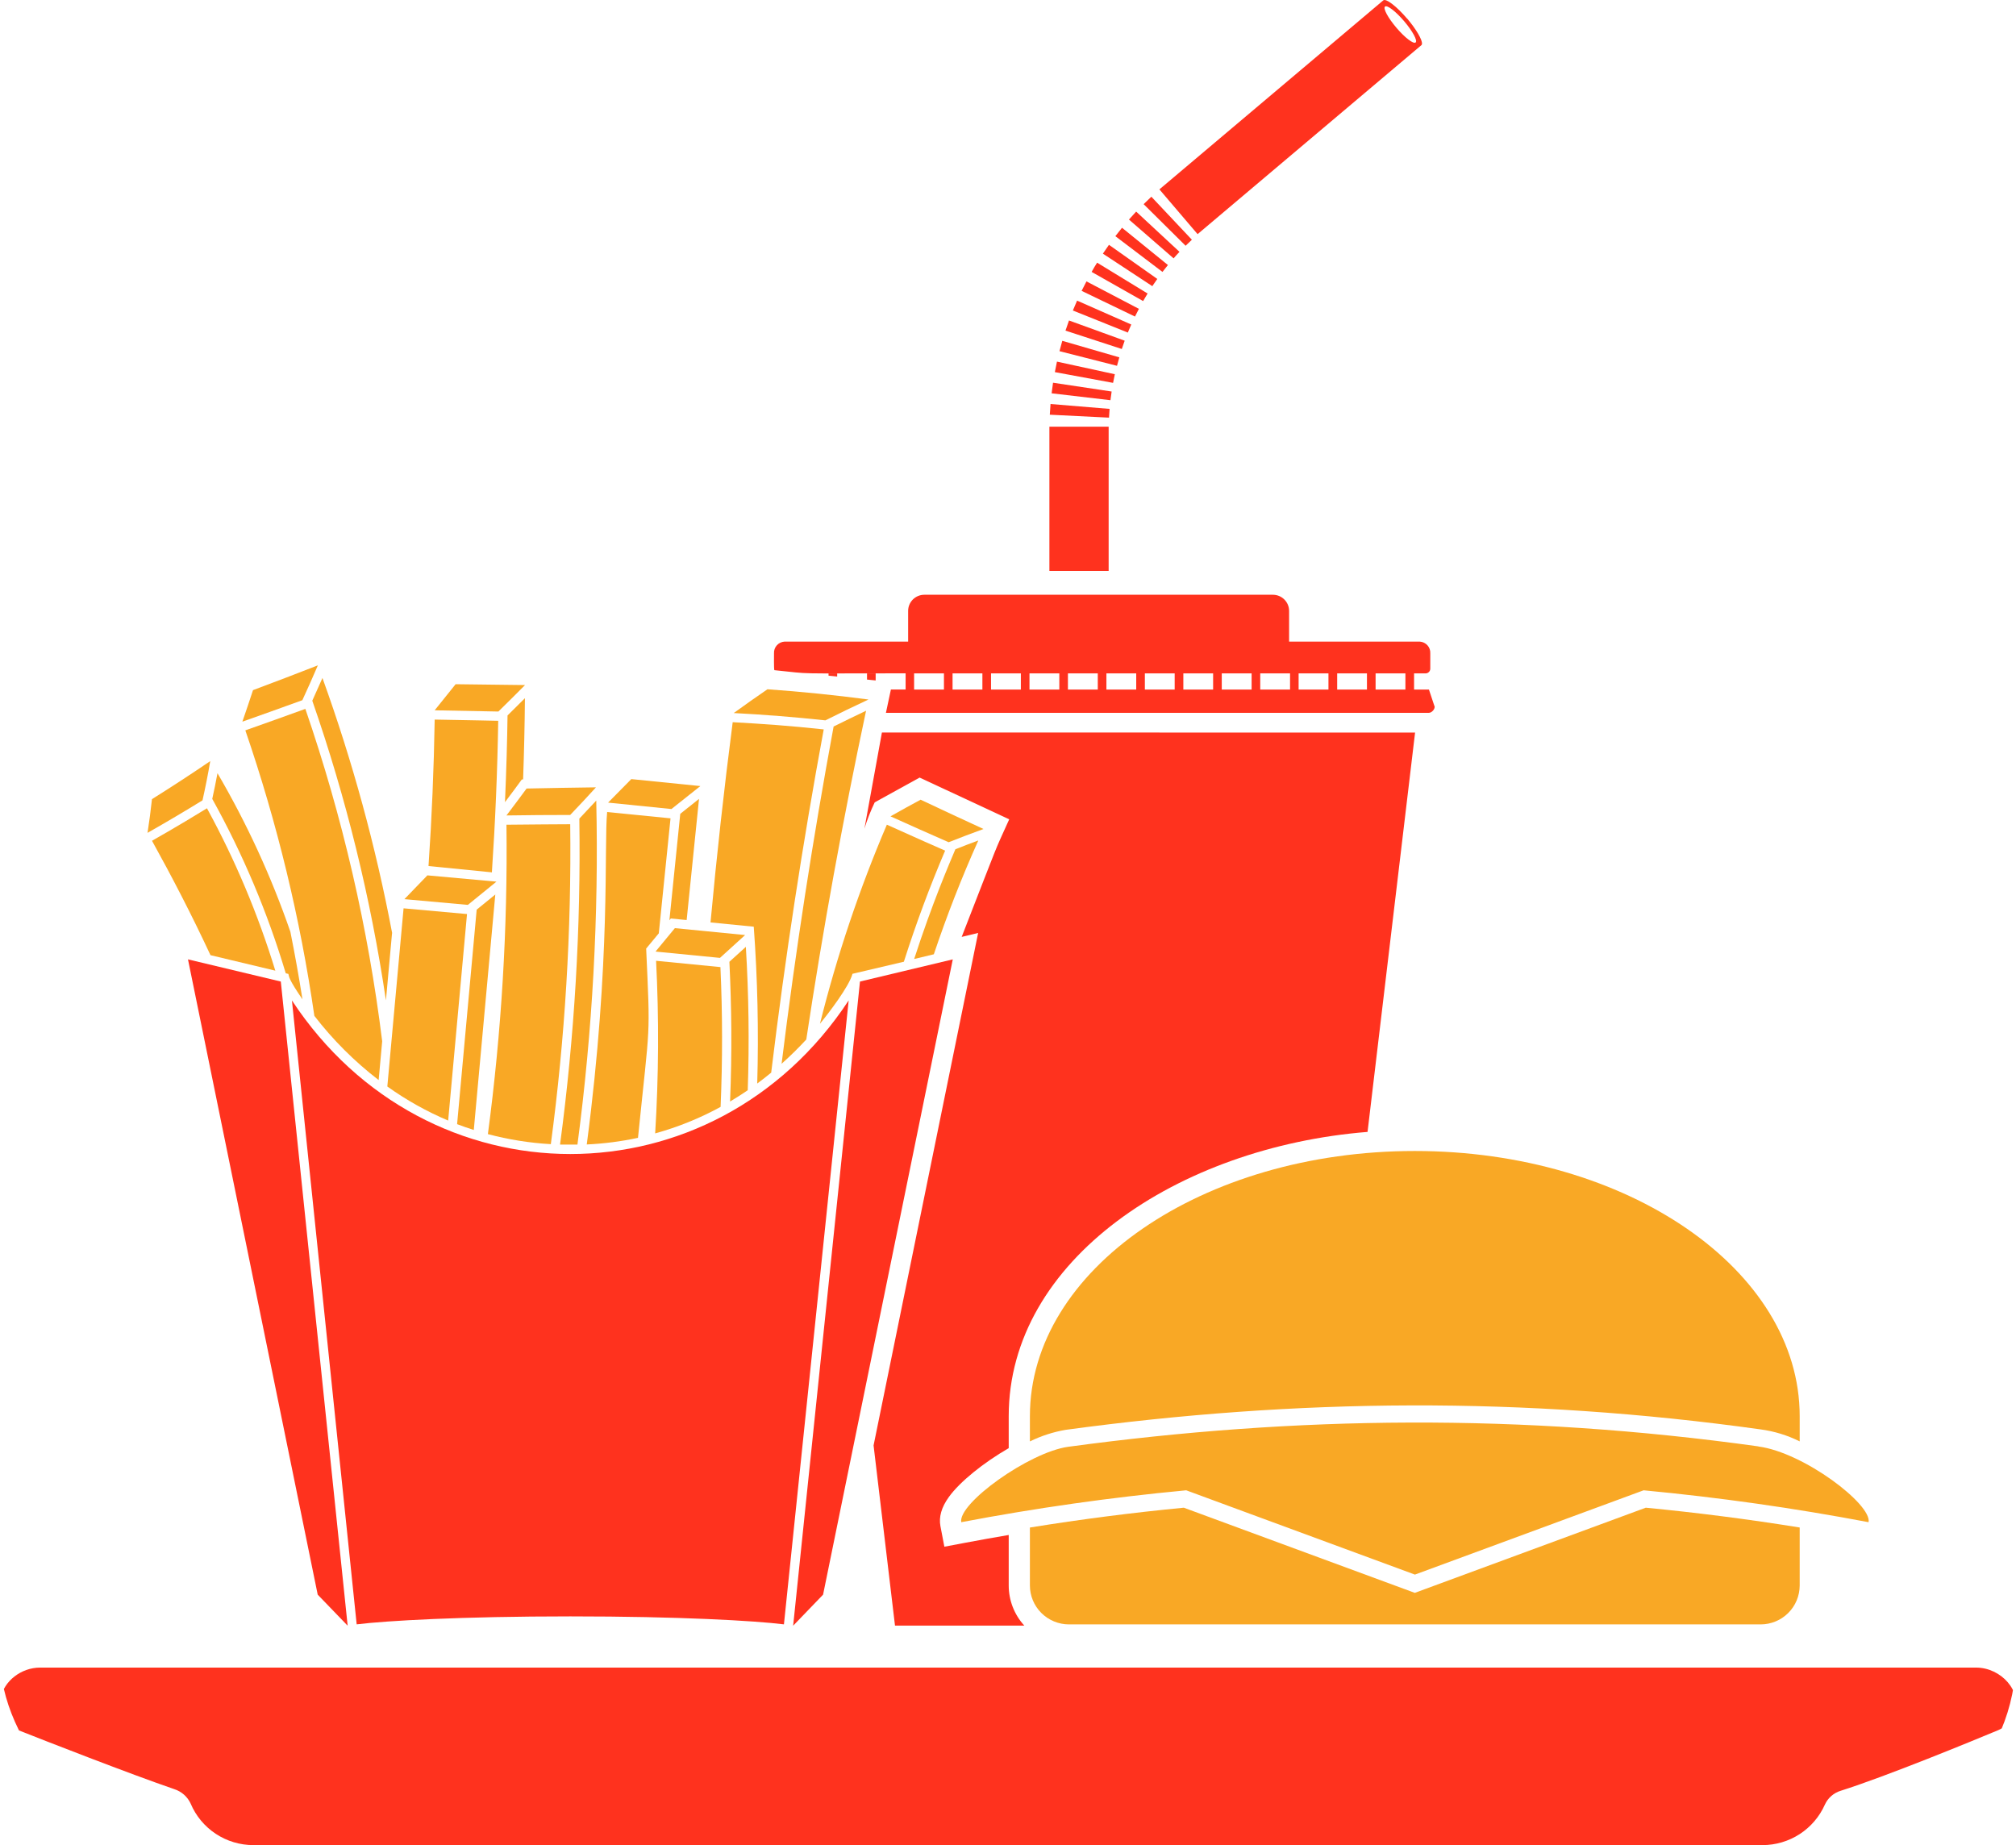
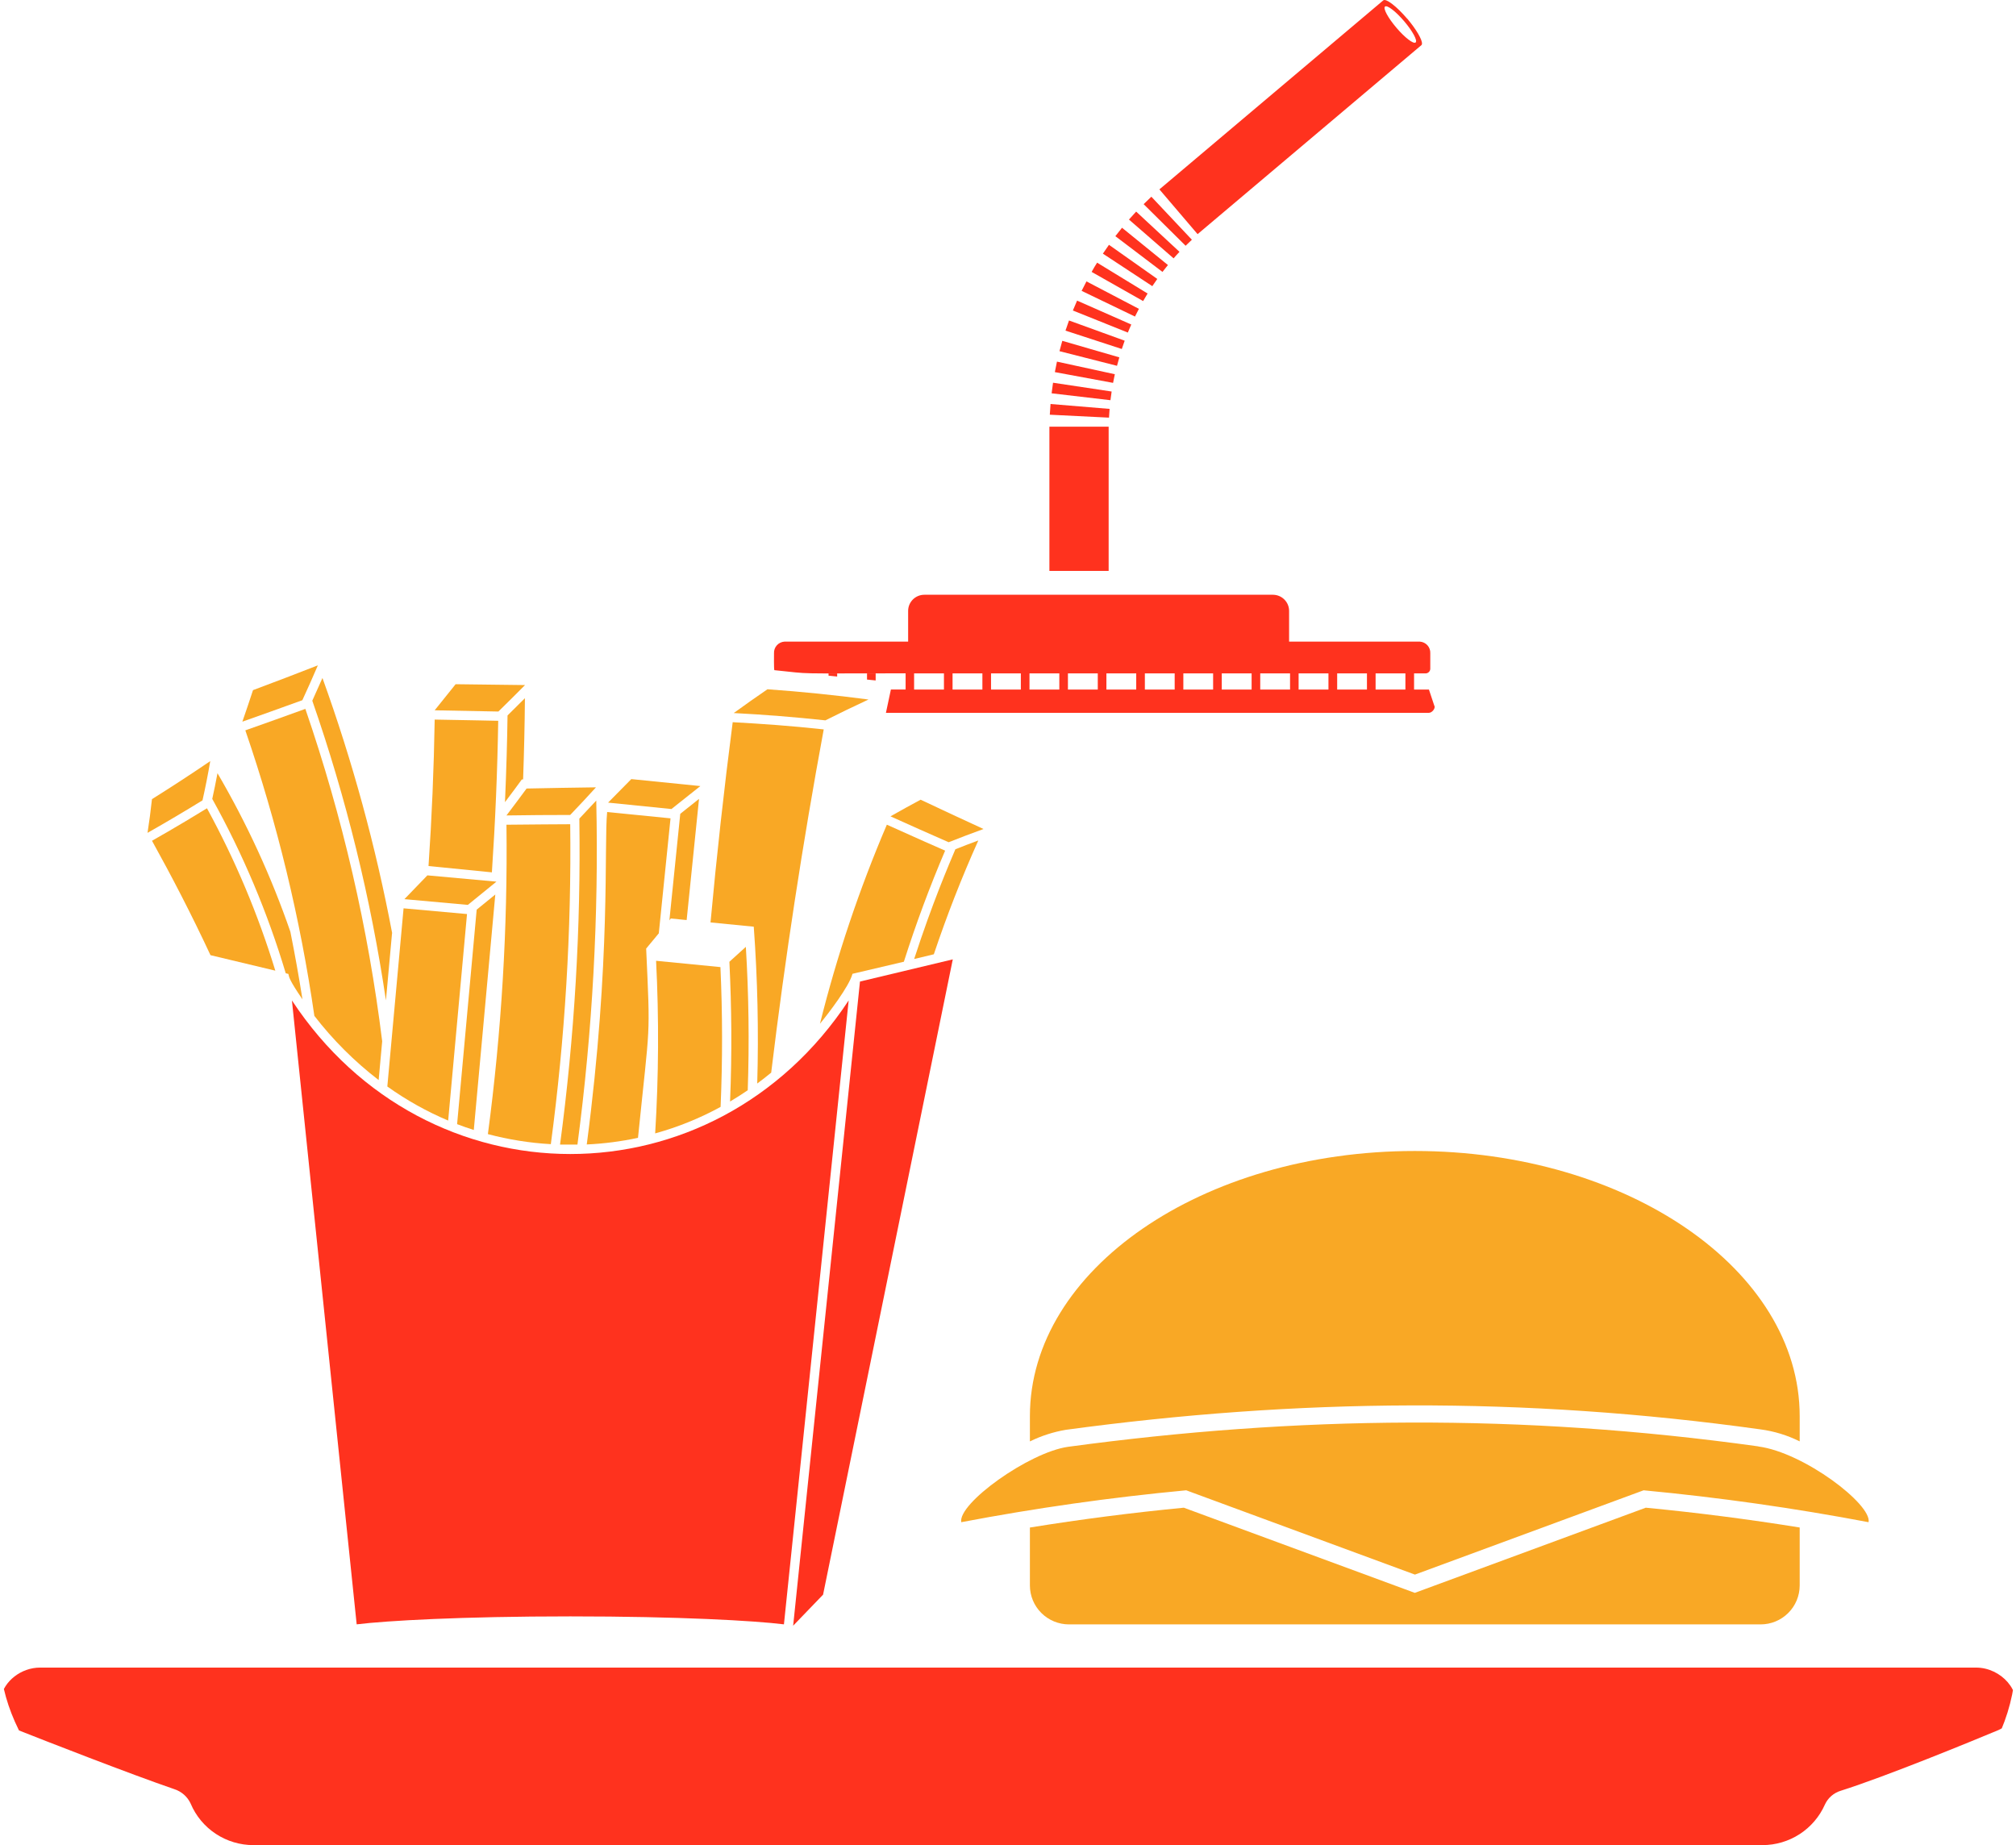
<svg xmlns="http://www.w3.org/2000/svg" width="118" height="108" viewBox="0 0 118 108" fill="none">
  <g clip-path="url(#clip0_1_3185)">
    <path d="M117.892 100.306C117.81 100.523 117.684 100.72 117.523 100.886C117.362 101.052 117.168 101.184 116.954 101.274C115.47 101.894 110.391 103.983 107.74 104.819C107.537 104.881 107.349 104.985 107.189 105.125C107.029 105.264 106.901 105.437 106.813 105.63C106.5 106.335 105.988 106.934 105.34 107.355C104.691 107.776 103.934 108 103.159 108H27.363C27.016 108 26.601 108 25.939 108H14.837C14.052 108.002 13.283 107.771 12.629 107.339C11.975 106.907 11.463 106.291 11.159 105.57C11.067 105.37 10.934 105.192 10.768 105.046C10.602 104.9 10.408 104.79 10.197 104.723C7.626 103.842 2.567 101.867 1.083 101.278C0.712 101.142 0.403 100.878 0.211 100.534C0.02 100.19 -0.041 99.789 0.039 99.404C0.224 98.397 1.244 97.609 2.346 97.609H115.663C117.125 97.609 118.397 98.996 117.9 100.306H117.892Z" fill="#FF321E" />
-     <path d="M82.827 42.88L80.045 66.254C68.947 67.144 59.042 73.754 59.042 82.892V84.764C57.558 85.621 56.175 86.738 55.535 87.629C55.106 88.224 54.943 88.796 55.045 89.33L55.275 90.534L56.486 90.305C57.336 90.145 58.187 89.992 59.042 89.847V92.801C59.041 93.671 59.367 94.51 59.956 95.153H52.386L51.132 84.605L57.252 54.609L56.289 54.84C58.662 48.747 58.09 50.136 59.071 47.957L53.827 45.514L51.199 46.964C50.96 47.462 50.758 47.976 50.596 48.504L51.62 42.876L82.827 42.88Z" fill="#FF321E" />
    <path d="M48.496 39.414H49.001V39.6L48.496 39.548V39.414Z" fill="#FF321E" />
    <path d="M50.748 39.414H51.254V39.829L50.748 39.777V39.414Z" fill="#FF321E" />
    <path d="M82.261 40.363H80.516V39.416H82.261V40.363ZM80.01 40.363H78.267V39.416H80.01V40.363ZM77.76 40.363H76.01V39.416H77.757V40.363H77.76ZM75.509 40.363H73.764V39.416H75.509V40.363ZM73.259 40.363H71.512V39.416H73.259V40.363ZM71.006 40.363H69.263V39.416H71.006V40.363ZM68.756 40.363H67.011V39.416H68.756V40.363ZM66.505 40.363H64.76V39.416H66.505V40.363ZM64.255 40.363H62.508V39.416H64.255V40.363ZM62.004 40.363H60.258V39.416H62.004V40.363ZM59.752 40.363H58.007V39.416H59.752V40.363ZM57.501 40.363H55.755V39.416H57.501V40.363ZM55.251 40.363H53.504V39.416H55.251V40.363ZM83.957 41.321L83.639 40.363H82.768V39.416H83.456C83.53 39.411 83.599 39.377 83.648 39.322C83.697 39.267 83.722 39.194 83.717 39.12V38.242C83.727 38.07 83.668 37.902 83.554 37.774C83.44 37.646 83.279 37.567 83.107 37.556H75.453V35.756C75.453 35.506 75.352 35.266 75.174 35.089C74.996 34.912 74.755 34.813 74.504 34.813H54.103C53.978 34.813 53.855 34.837 53.74 34.885C53.625 34.932 53.521 35.002 53.433 35.089C53.345 35.177 53.275 35.281 53.227 35.395C53.18 35.51 53.155 35.632 53.155 35.756V37.556H45.913C45.741 37.568 45.581 37.646 45.467 37.775C45.353 37.903 45.295 38.071 45.304 38.242C45.304 38.334 45.293 39.148 45.323 39.227C47.697 39.469 46.154 39.412 53.007 39.412V40.359H52.146L51.855 41.724H83.634C83.819 41.724 84.02 41.476 83.964 41.318L83.957 41.321Z" fill="#FF321E" />
    <path d="M82.859 2.485C82.733 2.592 82.23 2.206 81.737 1.627C81.243 1.047 80.941 0.489 81.067 0.384C81.193 0.279 81.694 0.663 82.189 1.244C82.684 1.826 82.983 2.38 82.859 2.485ZM82.365 1.095C81.748 0.371 81.123 -0.109 80.965 0.022L67.862 11.085L70.097 13.705L83.198 2.642C83.209 2.632 83.218 2.62 83.223 2.606C83.229 2.592 83.232 2.578 83.231 2.563C83.252 2.328 82.9 1.723 82.364 1.086L82.365 1.095Z" fill="#FF321E" />
    <path d="M69.394 14.383L66.939 11.95C67.087 11.802 67.239 11.656 67.391 11.514L69.763 14.032C69.639 14.149 69.515 14.269 69.392 14.389L69.394 14.383ZM68.693 15.122L66.08 12.851C66.217 12.694 66.358 12.537 66.501 12.385L69.038 14.741C68.921 14.865 68.804 14.992 68.693 15.122ZM68.042 15.916L65.284 13.824C65.41 13.658 65.542 13.491 65.674 13.331L68.361 15.513C68.254 15.644 68.146 15.779 68.042 15.916ZM67.447 16.75L64.554 14.847C64.669 14.673 64.789 14.499 64.91 14.33L67.738 16.327C67.64 16.466 67.541 16.608 67.447 16.75ZM66.909 17.622L63.895 15.916C63.997 15.731 64.105 15.546 64.216 15.375L67.171 17.18C67.082 17.326 66.994 17.476 66.909 17.622ZM66.43 18.528L63.309 17.025C63.4 16.841 63.495 16.656 63.593 16.471L66.662 18.078C66.583 18.227 66.505 18.381 66.43 18.534V18.528ZM66.013 19.466L62.797 18.174C62.877 17.989 62.959 17.788 63.044 17.596L66.215 18.995C66.145 19.15 66.078 19.309 66.013 19.468V19.466ZM65.661 20.428L62.365 19.352C62.43 19.154 62.499 18.955 62.571 18.759L65.83 19.942C65.77 20.103 65.713 20.267 65.661 20.428ZM65.373 21.41L62.013 20.555C62.065 20.354 62.12 20.151 62.178 19.95L65.516 20.917C65.468 21.08 65.422 21.246 65.381 21.41H65.373ZM65.151 22.411L61.742 21.781C61.779 21.578 61.822 21.372 61.866 21.167L65.253 21.905C65.218 22.073 65.182 22.241 65.151 22.407V22.411ZM64.997 23.425L61.553 23.022C61.577 22.817 61.605 22.608 61.636 22.402L65.066 22.917C65.04 23.085 65.017 23.257 64.997 23.425ZM64.912 24.446L61.447 24.274C61.458 24.067 61.473 23.855 61.49 23.648L64.947 23.934C64.932 24.104 64.921 24.276 64.912 24.446Z" fill="#FF321E" />
    <path d="M64.891 33.417H61.423V24.976H64.891V33.417Z" fill="#FF321E" />
    <path d="M102.913 84.66C89.023 82.725 75.902 82.871 62.517 84.686C60.216 85.011 56.054 88.01 56.264 89.099C60.626 88.269 65.015 87.647 69.431 87.232L82.818 92.166L96.204 87.232C100.611 87.648 105 88.27 109.372 89.099C109.571 88.061 105.587 85.022 102.926 84.668L102.913 84.66Z" fill="#F9A825" />
    <path d="M105.339 82.891V84.368C104.62 84.011 103.848 83.774 103.052 83.667C89.142 81.728 75.919 81.854 62.374 83.693C61.648 83.818 60.944 84.046 60.282 84.37V82.893C60.282 74.313 70.379 67.371 82.811 67.371C95.242 67.371 105.339 74.321 105.339 82.893V82.891Z" fill="#F9A825" />
    <path d="M105.339 89.409V92.805C105.338 93.408 105.097 93.987 104.668 94.414C104.24 94.841 103.658 95.081 103.052 95.081H62.571C61.964 95.081 61.383 94.841 60.953 94.414C60.524 93.987 60.283 93.409 60.282 92.805V89.411C63.272 88.927 66.288 88.54 69.29 88.25L82.811 93.235L96.331 88.25C99.333 88.54 102.349 88.927 105.339 89.409Z" fill="#F9A825" />
    <path d="M57.256 49.211C56.284 51.378 55.418 53.594 54.659 55.857L53.508 56.133C54.567 52.863 55.548 50.593 55.919 49.711C56.358 49.535 56.801 49.366 57.245 49.201L57.256 49.211Z" fill="#F9A825" />
    <path d="M55.316 49.8C54.413 51.917 53.609 54.081 52.905 56.293L49.897 57C49.711 57.73 48.472 59.341 47.994 59.923C48.987 55.942 50.296 52.045 51.909 48.271C53.533 49.009 55.13 49.709 55.316 49.788V49.8Z" fill="#F9A825" />
    <path d="M52.122 47.783C52.708 47.45 53.296 47.125 53.886 46.809C55.11 47.387 56.337 47.959 57.567 48.524C56.887 48.77 56.207 49.029 55.527 49.299C54.391 48.801 53.256 48.296 52.122 47.783Z" fill="#F9A825" />
-     <path d="M50.692 41.605C49.332 47.995 48.166 54.408 47.193 60.846C46.764 61.309 46.284 61.788 45.748 62.266C46.56 55.693 47.58 49.076 48.793 42.525C49.42 42.213 50.056 41.904 50.692 41.602V41.605Z" fill="#F9A825" />
    <path d="M48.214 42.695C46.978 49.372 45.953 56.069 45.139 62.785C44.878 62.999 44.605 63.213 44.322 63.422C44.41 60.36 44.342 57.297 44.119 54.242L41.588 53.993C41.948 50.083 42.38 46.176 42.886 42.272C44.681 42.373 46.171 42.475 48.222 42.695H48.214Z" fill="#F9A825" />
    <path d="M42.947 41.737C43.596 41.265 44.254 40.801 44.921 40.345C46.899 40.485 48.87 40.685 50.835 40.945C49.982 41.341 49.141 41.748 48.311 42.165C46.531 41.973 44.743 41.83 42.947 41.737Z" fill="#F9A825" />
    <path d="M43.767 63.816C43.437 64.041 43.092 64.26 42.732 64.475C42.849 61.587 42.821 58.989 42.693 56.295C43.014 56.005 43.337 55.714 43.656 55.422C43.825 58.206 43.862 61.004 43.767 63.816Z" fill="#F9A825" />
    <path d="M42.178 64.79C40.966 65.453 39.68 65.973 38.348 66.341C38.555 62.977 38.573 59.604 38.402 56.238L42.168 56.607C42.292 59.322 42.295 62.049 42.178 64.787V64.79Z" fill="#F9A825" />
-     <path d="M38.372 55.695C38.753 55.24 39.129 54.784 39.502 54.327L43.613 54.731C43.125 55.176 42.634 55.621 42.141 56.068L38.372 55.699V55.695Z" fill="#F9A825" />
    <path d="M40.915 46.761L40.191 53.854L39.266 53.762L39.181 53.867L39.817 47.636L40.915 46.761Z" fill="#F9A825" />
    <path d="M37.821 55.523C38.066 60.965 38.053 59.622 37.343 66.601C36.355 66.813 35.352 66.943 34.344 66.989C35.772 56.142 35.343 49.438 35.538 47.531L39.247 47.9L38.561 54.63C38.353 54.883 37.819 55.525 37.819 55.525L37.821 55.523Z" fill="#F9A825" />
    <path d="M35.592 46.98L36.951 45.603L40.993 46.011L39.301 47.355L35.592 46.98Z" fill="#F9A825" />
    <path d="M30.725 40.867C30.711 42.455 30.675 44.041 30.618 45.623H30.544C30.358 45.884 29.974 46.399 29.557 46.953C29.639 45.106 29.689 43.26 29.707 41.877C30.047 41.543 30.388 41.205 30.725 40.867Z" fill="#F9A825" />
    <path d="M29.162 42.185C29.114 45.157 28.99 48.115 28.791 51.061L25.082 50.692C25.276 47.847 25.396 44.989 25.443 42.119C27.398 42.152 29.171 42.191 29.171 42.191L29.162 42.185Z" fill="#F9A825" />
    <path d="M25.442 41.576C25.853 41.07 26.262 40.561 26.668 40.049C28.021 40.062 29.376 40.079 30.731 40.099C30.214 40.62 29.694 41.136 29.171 41.648C27.929 41.622 26.686 41.598 25.442 41.576Z" fill="#F9A825" />
    <path d="M33.797 66.995C33.456 66.995 33.099 66.995 32.78 66.995C33.627 60.671 34.004 54.294 33.91 47.915C34.24 47.568 34.572 47.215 34.9 46.86C35.05 53.59 34.682 60.321 33.799 66.995H33.797Z" fill="#F9A825" />
    <path d="M32.241 66.971C30.996 66.901 29.762 66.704 28.557 66.383C29.355 60.381 29.718 54.329 29.644 48.274C30.84 48.26 33.077 48.245 33.376 48.245C33.45 54.506 33.071 60.764 32.241 66.971Z" fill="#F9A825" />
    <path d="M29.644 47.731C30.039 47.211 30.431 46.685 30.822 46.155C32.176 46.126 33.53 46.103 34.883 46.085C34.389 46.63 33.886 47.169 33.374 47.702C32.129 47.702 30.886 47.712 29.644 47.731Z" fill="#F9A825" />
    <path d="M17.713 58.509C16.897 57.316 16.925 57.191 16.879 57.006L16.725 56.969C15.665 53.423 14.223 50.001 12.424 46.762C12.534 46.266 12.636 45.762 12.73 45.258C14.453 48.205 15.882 51.314 16.996 54.539C17.26 55.855 17.497 57.178 17.706 58.509H17.713Z" fill="#F9A825" />
    <path d="M16.115 56.816L12.32 55.909C11.207 53.518 10.034 51.264 8.897 49.213C8.897 49.213 10.38 48.38 12.114 47.311C13.767 50.336 15.108 53.521 16.115 56.816Z" fill="#F9A825" />
    <path d="M8.635 48.749C8.737 48.099 8.823 47.442 8.895 46.777C10.042 46.058 11.18 45.316 12.307 44.55C12.174 45.328 12.022 46.094 11.853 46.847C10.79 47.501 9.717 48.135 8.635 48.749Z" fill="#F9A825" />
    <path d="M28.991 52.355L27.732 66.141C27.398 66.035 27.073 65.922 26.755 65.8L27.901 53.245L28.991 52.358V52.355Z" fill="#F9A825" />
    <path d="M27.335 53.502L26.232 65.59C24.974 65.059 23.78 64.39 22.671 63.596L23.622 53.167L27.332 53.502H27.335Z" fill="#F9A825" />
    <path d="M23.671 52.63L25.015 51.238L29.058 51.605L27.384 52.966L23.671 52.63Z" fill="#F9A825" />
    <path d="M22.947 54.621L22.589 58.555C21.705 52.587 20.262 46.715 18.279 41.015C18.479 40.575 18.678 40.13 18.874 39.685C20.63 44.55 21.995 49.545 22.954 54.624L22.947 54.621Z" fill="#F9A825" />
    <path d="M22.37 60.95L22.163 63.219C20.751 62.133 19.486 60.87 18.4 59.462C17.578 53.778 16.225 48.184 14.36 42.75C14.438 42.732 17.799 41.521 17.873 41.493C20.045 47.806 21.552 54.327 22.37 60.95Z" fill="#F9A825" />
    <path d="M18.605 38.945C18.311 39.632 18.008 40.312 17.697 40.985C16.905 41.275 14.562 42.111 14.186 42.242C14.4 41.627 14.607 41.012 14.809 40.396C16.078 39.922 17.343 39.438 18.605 38.945Z" fill="#F9A825" />
    <path d="M55.768 56.155L48.176 93.34L46.425 95.157L50.336 57.453L55.768 56.155Z" fill="#FF321E" />
-     <path d="M20.349 95.157L18.596 93.34L11.003 56.155L16.436 57.453L20.349 95.157Z" fill="#FF321E" />
    <path d="M49.674 58.561L45.885 95.078C44.16 94.865 39.765 94.612 33.381 94.612C26.998 94.612 22.604 94.865 20.877 95.078L17.087 58.559C24.983 70.541 41.779 70.549 49.674 58.559V58.561Z" fill="#FF321E" />
  </g>
  <defs>
    <clipPath id="clip0_1_3185">
      <rect width="118" height="108" rx="11.043" fill="white" />
    </clipPath>
  </defs>
</svg>